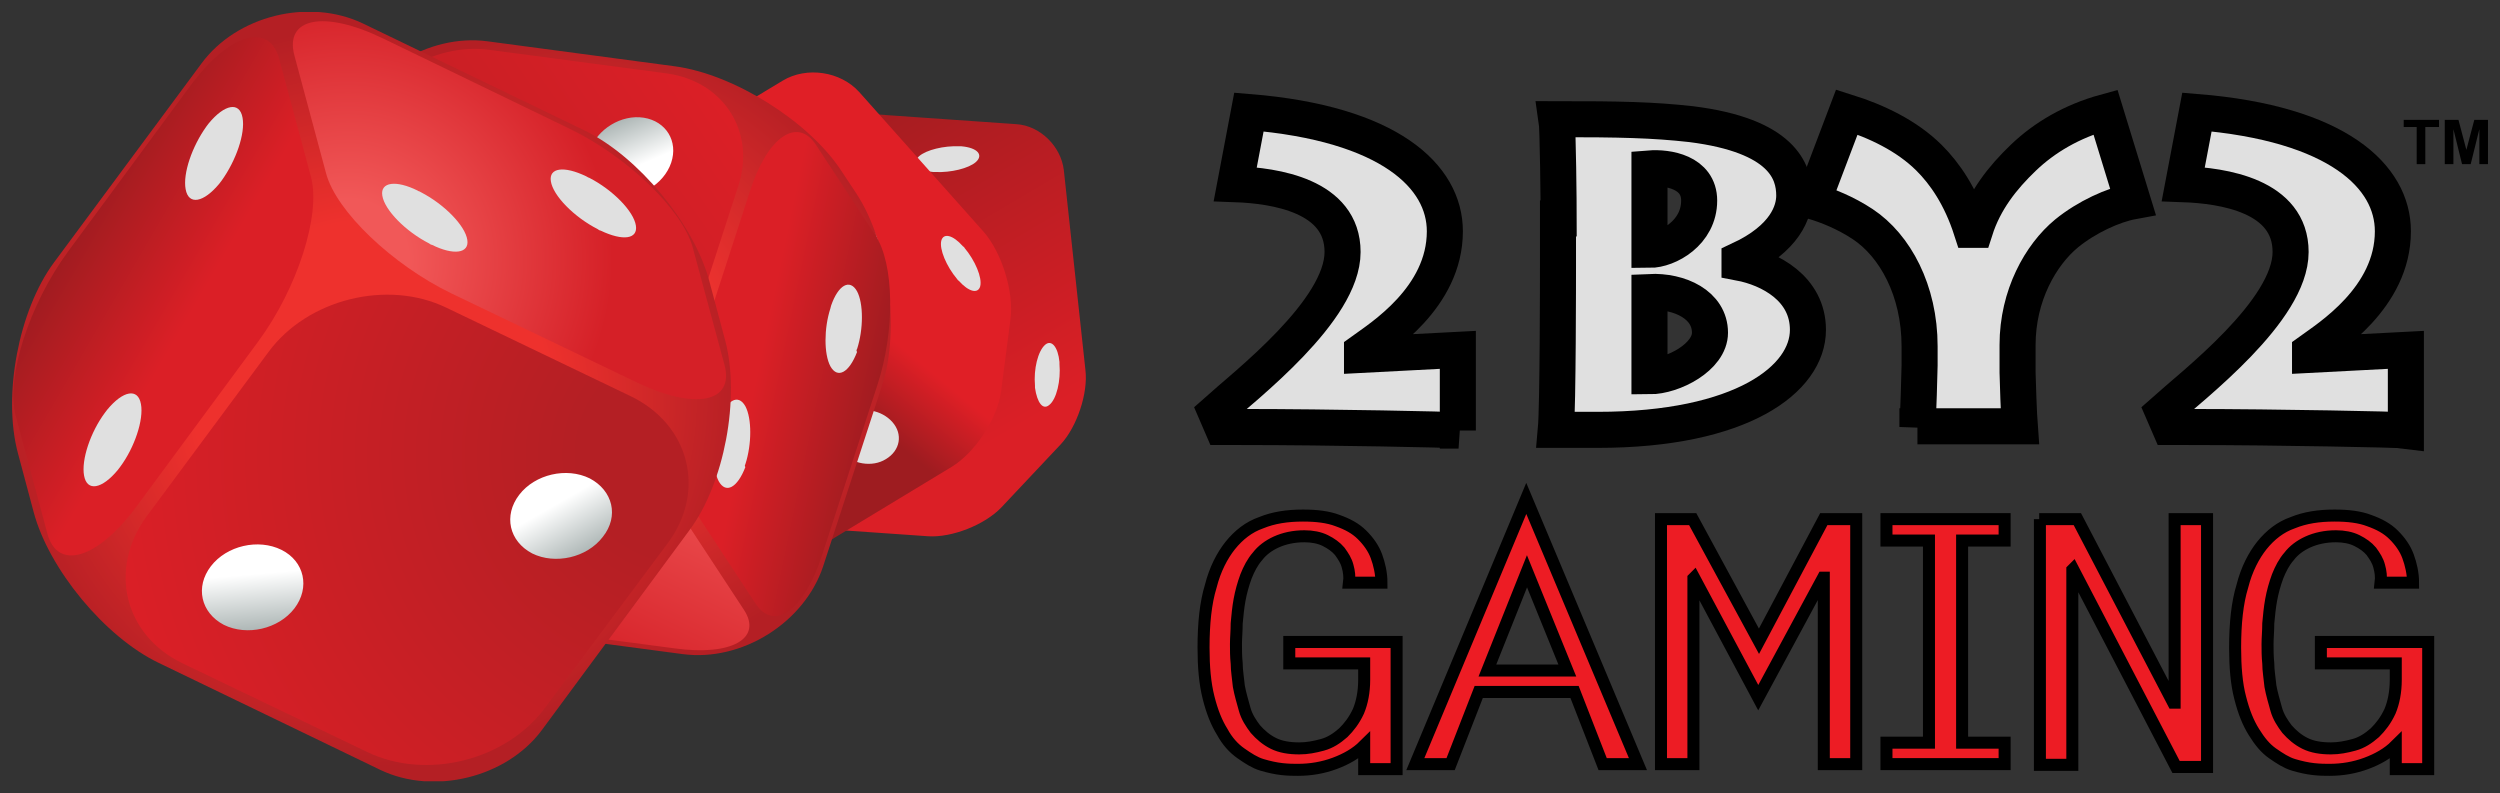
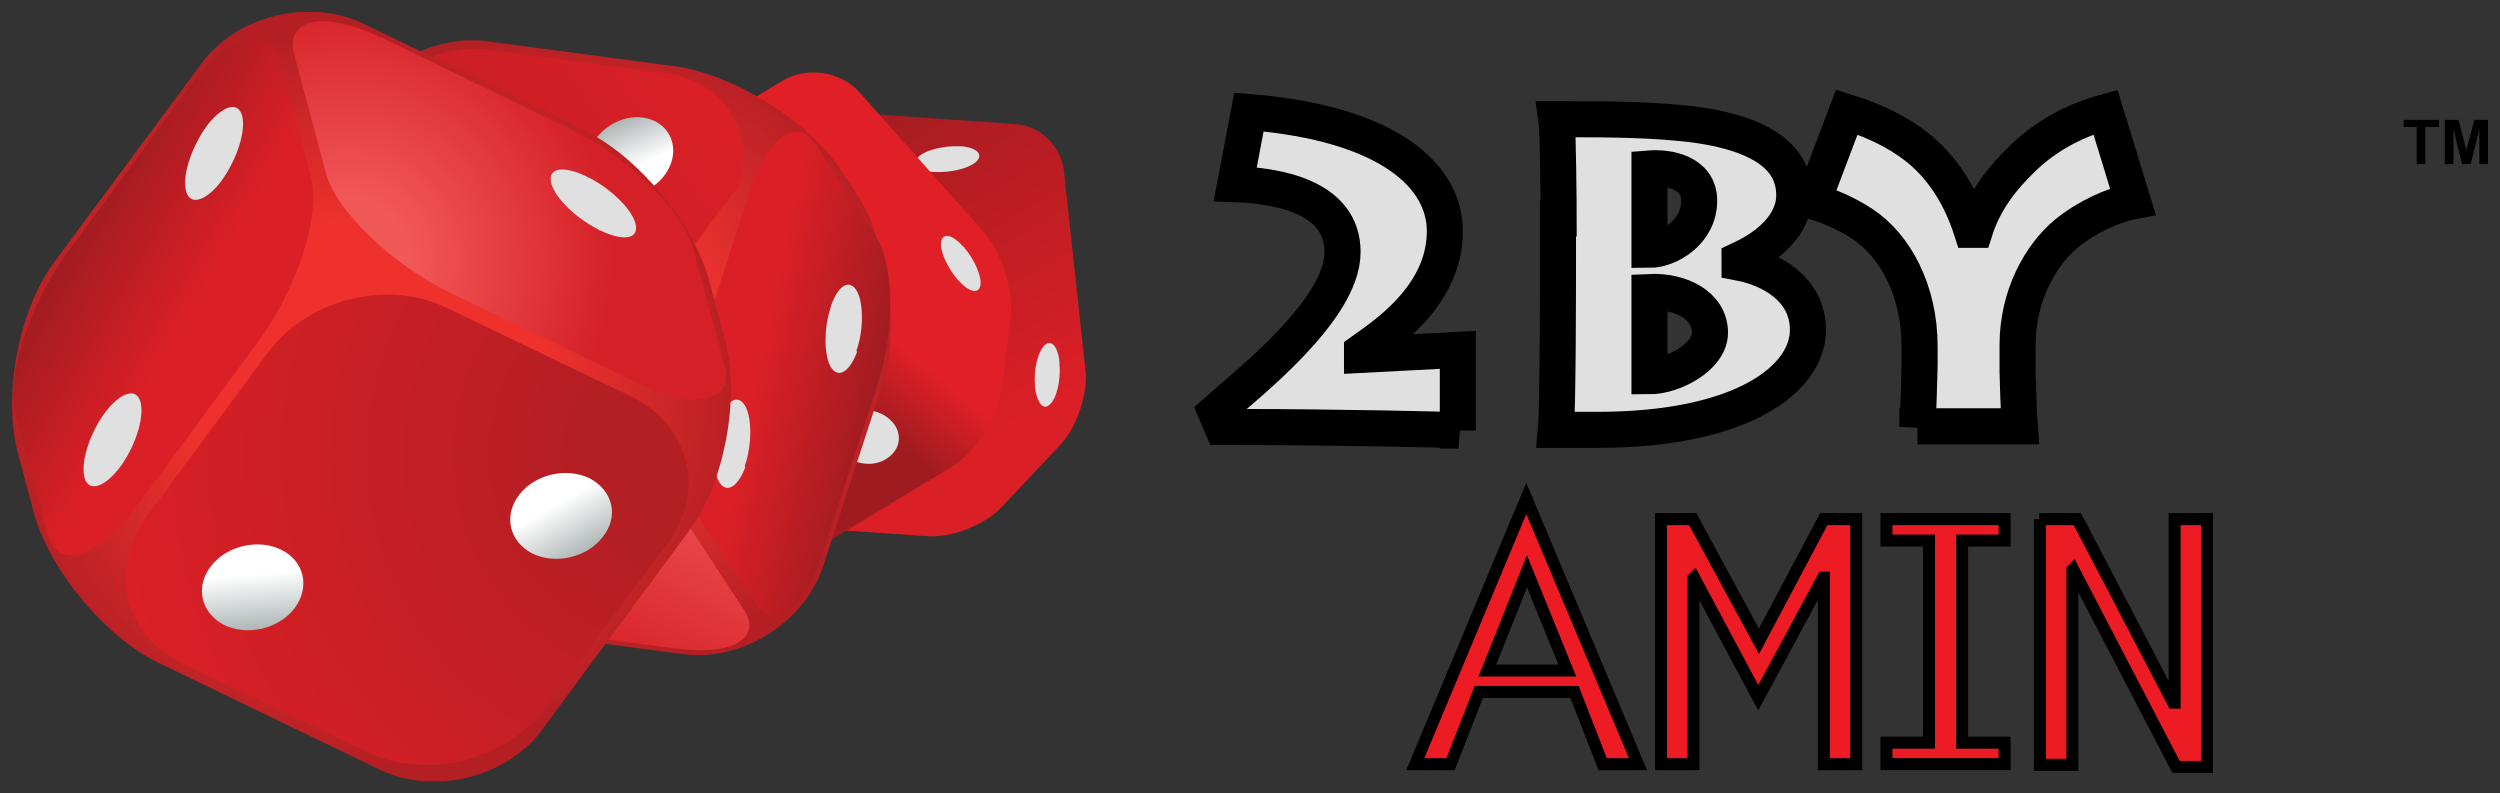
<svg xmlns="http://www.w3.org/2000/svg" width="104" height="33" viewBox="0 0 104 33" fill="none">
  <rect x="0" y="0" width="104" height="33" fill="#333333" stroke="none" />
  <g clip-path="url(#clip0_7_1804)">
    <path d="M44.254 7.066C44.134 6.086 43.265 5.224 42.276 5.165L33.765 4.571C32.776 4.511 31.427 5.046 30.738 5.759L28.251 8.403C27.591 9.117 27.112 10.513 27.232 11.493L28.131 19.813C28.251 20.793 29.12 21.655 30.109 21.715L38.62 22.309C39.609 22.368 40.957 21.833 41.646 21.12L44.134 18.476C44.793 17.763 45.273 16.366 45.153 15.386L44.254 7.066Z" fill="url(#paint0_linear_7_1804)" />
    <path d="M43.055 16.129C43.055 16.099 43.055 16.069 43.055 16.039C42.995 15.356 43.175 14.613 43.474 14.346C43.744 14.108 44.014 14.435 44.074 15.059C44.074 15.089 44.074 15.118 44.074 15.148C44.134 15.831 43.954 16.604 43.654 16.842C43.385 17.079 43.145 16.753 43.055 16.129Z" fill="#E0E0E0" />
    <path d="M38.919 7.156C38.889 7.156 38.859 7.156 38.829 7.156C38.17 7.096 37.9 6.799 38.23 6.502C38.53 6.234 39.279 6.056 39.908 6.086C39.938 6.086 39.968 6.086 39.998 6.086C40.657 6.145 40.927 6.442 40.597 6.74C40.298 7.007 39.549 7.185 38.919 7.156Z" fill="#E0E0E0" />
    <path d="M35.743 3.828C34.964 2.966 33.555 2.758 32.566 3.352L25.763 7.453C24.774 8.047 23.845 9.473 23.696 10.602L23.306 13.603C23.156 14.732 23.666 16.366 24.415 17.228L29.629 23.052C30.408 23.913 31.817 24.121 32.806 23.527L39.579 19.427C40.568 18.832 41.496 17.406 41.646 16.277L42.036 13.276C42.186 12.147 41.676 10.513 40.927 9.651L35.743 3.828Z" fill="url(#paint1_linear_7_1804)" />
    <path d="M40.058 10.246C39.639 9.77 39.249 9.681 39.159 10.008C39.069 10.364 39.369 11.078 39.818 11.612C39.848 11.642 39.848 11.672 39.878 11.672C40.298 12.147 40.687 12.236 40.777 11.909C40.867 11.553 40.568 10.84 40.118 10.305C40.118 10.275 40.088 10.275 40.058 10.246Z" fill="#E0E0E0" />
    <path d="M35.863 8.909C35.443 8.433 35.054 8.344 34.964 8.671C34.874 9.027 35.173 9.741 35.623 10.275C35.653 10.305 35.653 10.335 35.683 10.335C36.102 10.81 36.492 10.899 36.582 10.572C36.672 10.216 36.372 9.473 35.923 8.968C35.893 8.968 35.893 8.938 35.863 8.909Z" fill="#E0E0E0" />
    <path d="M37.121 17.555C36.672 17.05 35.863 16.901 35.263 17.258C34.664 17.584 34.544 18.298 34.994 18.803C35.443 19.308 36.282 19.456 36.852 19.1C37.451 18.743 37.571 18.06 37.121 17.555Z" fill="#E0E0E0" />
    <path d="M13.656 21.833C15.005 23.883 18.122 25.844 20.579 26.171L28.401 27.211C30.858 27.538 33.465 25.904 34.244 23.557L36.702 16.01C37.451 13.692 36.971 10.097 35.623 8.047L34.993 7.096C33.645 5.046 30.528 3.085 28.071 2.758L20.279 1.718C17.822 1.391 15.185 3.025 14.435 5.373L11.978 12.92C11.229 15.237 11.708 18.832 13.057 20.883L13.656 21.833Z" fill="url(#paint2_radial_7_1804)" />
-     <path d="M15.335 17.406L22.737 18.387C25.104 18.713 27.651 17.109 28.401 14.851L30.708 7.75C31.457 5.492 30.109 3.382 27.741 3.055L20.369 2.075C18.002 1.748 15.454 3.352 14.705 5.61L12.398 12.712C11.648 14.999 12.967 17.109 15.335 17.406Z" fill="url(#paint3_linear_7_1804)" />
+     <path d="M15.335 17.406L22.737 18.387L30.708 7.75C31.457 5.492 30.109 3.382 27.741 3.055L20.369 2.075C18.002 1.748 15.454 3.352 14.705 5.61L12.398 12.712C11.648 14.999 12.967 17.109 15.335 17.406Z" fill="url(#paint3_linear_7_1804)" />
    <path d="M25.673 8.136C26.602 8.284 27.621 7.66 27.921 6.769C28.221 5.878 27.711 5.046 26.782 4.897C25.853 4.749 24.834 5.373 24.535 6.264C24.235 7.155 24.744 7.987 25.673 8.136Z" fill="url(#paint4_linear_7_1804)" />
    <path d="M34.184 23.141L36.492 16.039C37.241 13.781 37.211 10.959 36.402 9.77L33.945 6.026C33.166 4.838 31.907 5.7 31.188 7.987L28.88 15.089C28.131 17.347 28.161 20.169 28.97 21.358L31.427 25.102C32.207 26.29 33.435 25.399 34.184 23.141Z" fill="url(#paint5_linear_7_1804)" />
    <path d="M35.653 14.524C35.923 13.692 35.923 12.623 35.653 12.117C35.353 11.583 34.874 11.85 34.574 12.712C34.574 12.741 34.544 12.801 34.544 12.831C34.274 13.662 34.274 14.732 34.544 15.237C34.844 15.772 35.323 15.505 35.653 14.643C35.623 14.584 35.623 14.554 35.653 14.524Z" fill="#E0E0E0" />
    <path d="M31.008 19.308C31.278 18.476 31.278 17.406 31.008 16.901C30.708 16.366 30.229 16.634 29.929 17.495C29.929 17.525 29.899 17.584 29.899 17.614C29.629 18.446 29.629 19.516 29.899 20.021C30.199 20.556 30.678 20.288 31.008 19.427C30.978 19.397 30.978 19.367 31.008 19.308Z" fill="#E0E0E0" />
    <path d="M20.669 25.993L28.071 26.973C30.438 27.3 31.727 26.558 30.948 25.369L28.49 21.625C27.711 20.437 25.134 19.189 22.766 18.892L15.364 17.911C12.997 17.614 11.678 18.327 12.487 19.516L14.945 23.259C15.724 24.448 18.301 25.666 20.669 25.993Z" fill="url(#paint6_linear_7_1804)" />
    <path d="M29.509 11.701C28.88 9.324 26.542 6.502 24.325 5.432L15.095 0.975C12.847 -0.094 9.85 0.648 8.382 2.639L2.238 10.929C0.77 12.919 0.111 16.455 0.74 18.832L1.399 21.298C2.029 23.675 4.366 26.498 6.584 27.567L15.814 32.024C18.032 33.094 21.058 32.351 22.527 30.39L28.67 22.071C30.139 20.11 30.798 16.544 30.169 14.167L29.509 11.701Z" fill="url(#paint7_radial_7_1804)" />
    <path d="M26.242 16.485L18.571 12.801C16.113 11.612 12.787 12.444 11.169 14.643L6.104 21.477C4.486 23.675 5.175 26.439 7.602 27.598L15.274 31.282C17.732 32.47 21.058 31.638 22.676 29.44L27.771 22.606C29.389 20.437 28.7 17.674 26.242 16.485Z" fill="url(#paint8_radial_7_1804)" />
    <path d="M24.535 19.902C23.576 19.427 22.257 19.724 21.598 20.585C20.938 21.447 21.178 22.517 22.137 23.022C23.096 23.497 24.415 23.2 25.074 22.338C25.763 21.477 25.493 20.407 24.535 19.902Z" fill="url(#paint9_linear_7_1804)" />
    <path d="M11.708 22.873C10.749 22.398 9.431 22.695 8.771 23.557C8.112 24.418 8.352 25.488 9.311 25.993C10.27 26.468 11.588 26.171 12.248 25.31C12.907 24.448 12.667 23.349 11.708 22.873Z" fill="url(#paint10_linear_7_1804)" />
    <path d="M7.902 3.59L2.838 10.454C1.22 12.652 0.231 15.713 0.65 17.287L1.969 22.19C2.388 23.765 4.067 23.259 5.685 21.061L10.749 14.197C12.368 11.998 13.357 8.938 12.937 7.363L11.618 2.461C11.199 0.886 9.521 1.391 7.902 3.59Z" fill="url(#paint11_linear_7_1804)" />
    <path d="M8.591 5.254C7.992 6.086 7.602 7.215 7.722 7.869C7.842 8.552 8.472 8.433 9.131 7.631C9.161 7.601 9.191 7.542 9.221 7.512C9.82 6.68 10.21 5.551 10.09 4.897C9.97 4.214 9.341 4.333 8.681 5.135C8.651 5.165 8.621 5.224 8.591 5.254Z" fill="#E0E0E0" />
    <path d="M4.366 17.168C3.766 17.971 3.377 19.129 3.497 19.783C3.617 20.466 4.246 20.348 4.905 19.545C4.935 19.516 4.965 19.456 4.995 19.427C5.595 18.624 5.984 17.465 5.864 16.812C5.744 16.128 5.115 16.247 4.456 17.049C4.426 17.079 4.396 17.139 4.366 17.168Z" fill="#E0E0E0" />
    <path d="M23.606 5.313L15.934 1.599C13.476 0.411 11.828 0.738 12.248 2.312L13.566 7.215C13.986 8.79 16.323 11.018 18.781 12.207L26.453 15.891C28.91 17.079 30.558 16.753 30.139 15.178L28.82 10.305C28.401 8.73 26.063 6.472 23.606 5.313Z" fill="url(#paint12_radial_7_1804)" />
    <path d="M24.385 7.334C23.456 6.888 22.826 6.977 22.916 7.542C23.006 8.136 23.875 9.027 24.864 9.532C24.894 9.562 24.954 9.592 24.984 9.592C25.913 10.038 26.542 9.948 26.453 9.384C26.363 8.79 25.494 7.898 24.505 7.393C24.475 7.393 24.445 7.364 24.385 7.334Z" fill="#E0E0E0" />
-     <path d="M17.372 7.928C16.473 7.482 15.814 7.571 15.904 8.136C15.994 8.73 16.863 9.622 17.852 10.127C17.882 10.156 17.942 10.186 17.971 10.186C18.87 10.632 19.53 10.543 19.44 9.978C19.35 9.384 18.481 8.493 17.492 7.987C17.462 7.958 17.402 7.958 17.372 7.928Z" fill="#E0E0E0" />
    <path d="M60.676 17.911C60.466 17.882 59.178 17.852 57.469 17.822C55.731 17.792 53.574 17.763 51.506 17.763H50.846L50.577 17.139C51.835 16.01 55.851 12.92 55.851 10.483C55.851 8.136 53.034 7.72 51.386 7.661L51.955 4.66C57.799 5.135 60.106 7.334 60.106 9.622C60.106 12.385 57.439 14.049 56.66 14.613V14.762L60.646 14.554V17.911H60.676Z" fill="#E0E0E0" stroke="black" stroke-width="1.5" stroke-miterlimit="10" />
    <path d="M64.841 9.087C64.841 8.552 64.812 5.343 64.752 4.957C67.389 4.957 68.767 4.987 70.356 5.165C74.132 5.64 74.641 7.126 74.641 8.136C74.641 8.79 74.281 9.919 72.364 10.81V10.929C73.622 11.167 75.21 11.999 75.21 13.722C75.21 15.772 72.453 17.882 66.46 17.882H64.722C64.812 16.901 64.812 11.434 64.812 11.107V9.087H64.841ZM68.618 10.394C69.397 10.394 70.685 9.681 70.685 8.344C70.685 7.155 69.367 6.947 68.618 7.007V10.394ZM68.618 15.653C69.606 15.653 71.135 14.851 71.135 13.841C71.135 12.682 69.876 12.088 68.618 12.147V15.653Z" fill="#E0E0E0" stroke="black" stroke-width="1.5" stroke-miterlimit="10" />
    <path d="M79.765 17.763C79.795 17.347 79.855 15.445 79.855 15.207V14.405C79.855 12.088 78.836 10.216 77.488 9.324C76.769 8.849 76.019 8.552 75.42 8.374L76.828 4.66C78.057 5.046 79.316 5.64 80.245 6.561C80.904 7.215 81.563 8.166 82.013 9.562H82.163C82.552 8.344 83.302 7.393 84.171 6.561C85.04 5.729 86.178 5.046 87.587 4.66L88.726 8.374C87.917 8.522 86.808 9.027 85.969 9.711C84.89 10.602 83.931 12.296 83.931 14.346V15.505C83.931 15.742 83.991 17.347 84.021 17.733H79.765V17.763Z" fill="#E0E0E0" stroke="black" stroke-width="1.5" stroke-miterlimit="10" />
-     <path d="M100.084 17.911C99.874 17.882 98.585 17.852 96.877 17.822C95.139 17.792 92.981 17.763 90.913 17.763H90.254L89.984 17.139C91.243 16.01 95.289 12.92 95.289 10.483C95.289 8.136 92.472 7.72 90.823 7.661L91.393 4.66C97.237 5.135 99.544 7.334 99.544 9.622C99.544 12.385 96.877 14.049 96.098 14.613V14.762L100.084 14.554V17.911Z" fill="#E0E0E0" stroke="black" stroke-width="1.5" stroke-miterlimit="10" />
-     <path d="M53.634 27.597V26.706H58.099V31.995H56.75V31.014C56.421 31.341 56.001 31.579 55.522 31.757C55.042 31.935 54.533 32.025 53.993 32.025C53.813 32.025 53.604 32.025 53.334 31.995C53.064 31.965 52.794 31.906 52.495 31.817C52.195 31.727 51.925 31.549 51.626 31.341C51.326 31.133 51.056 30.836 50.847 30.45C50.607 30.064 50.427 29.618 50.277 29.024C50.127 28.429 50.067 27.746 50.067 26.944C50.067 25.934 50.157 25.072 50.367 24.389C50.547 23.675 50.847 23.111 51.176 22.695C51.536 22.249 51.955 21.922 52.465 21.744C52.974 21.536 53.544 21.447 54.203 21.447C54.772 21.447 55.252 21.506 55.641 21.655C56.061 21.804 56.391 21.982 56.66 22.249C56.93 22.517 57.14 22.814 57.26 23.141C57.38 23.467 57.469 23.854 57.469 24.24H56.121C56.151 24.002 56.121 23.765 56.061 23.557C56.001 23.319 55.881 23.141 55.731 22.933C55.581 22.754 55.372 22.606 55.132 22.487C54.892 22.368 54.593 22.309 54.263 22.309C53.813 22.309 53.424 22.398 53.094 22.546C52.764 22.695 52.495 22.903 52.315 23.141C52.105 23.378 51.955 23.675 51.836 23.973C51.716 24.299 51.626 24.626 51.566 24.953C51.506 25.28 51.476 25.607 51.446 25.934C51.446 26.26 51.416 26.528 51.416 26.795C51.416 27.033 51.416 27.3 51.446 27.597C51.446 27.895 51.506 28.221 51.536 28.548C51.596 28.875 51.686 29.172 51.776 29.499C51.865 29.826 52.045 30.093 52.225 30.331C52.435 30.569 52.675 30.777 52.974 30.925C53.274 31.074 53.634 31.133 54.053 31.133C54.383 31.133 54.682 31.074 55.012 30.985C55.342 30.895 55.611 30.717 55.881 30.48C56.121 30.242 56.331 29.974 56.511 29.588C56.66 29.232 56.75 28.786 56.75 28.281V27.597H53.634Z" fill="#ED1C24" stroke="black" stroke-width="0.5" stroke-miterlimit="10" />
    <path d="M68.138 31.787H66.67L65.501 28.786H61.515L60.346 31.787H58.878L63.493 20.734L68.138 31.787ZM61.875 27.895H65.201L63.523 23.765L61.875 27.895Z" fill="#ED1C24" stroke="black" stroke-width="0.5" stroke-miterlimit="10" />
    <path d="M75.87 21.596H77.219V31.787H75.87V24.032H75.84L73.143 29.024L70.476 24.032L70.446 24.062V31.787H69.097V21.596H70.416L73.173 26.676L75.87 21.596Z" fill="#ED1C24" stroke="black" stroke-width="0.5" stroke-miterlimit="10" />
    <path d="M83.392 22.487H81.624V30.895H83.392V31.787H78.477V30.895H80.245V22.487H78.477V21.596H83.392V22.487Z" fill="#ED1C24" stroke="black" stroke-width="0.5" stroke-miterlimit="10" />
    <path d="M84.83 21.596H86.418L90.404 29.232H90.464V21.596H91.813V31.906H90.524L86.239 23.675L86.209 23.705V31.817H84.86V21.596H84.83Z" fill="#ED1C24" stroke="black" stroke-width="0.5" stroke-miterlimit="10" />
-     <path d="M96.548 27.597V26.706H101.013V31.995H99.664V31.014C99.335 31.341 98.915 31.579 98.436 31.757C97.956 31.935 97.447 32.025 96.907 32.025C96.727 32.025 96.518 32.025 96.248 31.995C95.978 31.965 95.709 31.906 95.409 31.817C95.109 31.727 94.84 31.549 94.54 31.341C94.24 31.133 94 30.836 93.761 30.45C93.521 30.064 93.341 29.618 93.191 29.024C93.041 28.459 92.981 27.746 92.981 26.944C92.981 25.934 93.071 25.072 93.281 24.389C93.461 23.675 93.761 23.111 94.09 22.695C94.45 22.249 94.869 21.922 95.379 21.744C95.888 21.536 96.458 21.447 97.117 21.447C97.686 21.447 98.166 21.506 98.555 21.655C98.975 21.804 99.305 21.982 99.574 22.249C99.844 22.517 100.054 22.814 100.174 23.141C100.294 23.467 100.384 23.854 100.384 24.24H99.035C99.065 24.002 99.035 23.765 98.975 23.557C98.915 23.319 98.795 23.141 98.645 22.933C98.496 22.754 98.286 22.606 98.046 22.487C97.806 22.368 97.507 22.309 97.177 22.309C96.727 22.309 96.338 22.398 96.008 22.546C95.679 22.695 95.409 22.903 95.229 23.141C95.019 23.378 94.869 23.675 94.75 23.973C94.63 24.299 94.54 24.626 94.48 24.953C94.42 25.28 94.39 25.607 94.36 25.934C94.36 26.26 94.33 26.528 94.33 26.795C94.33 27.033 94.33 27.3 94.36 27.597C94.36 27.895 94.42 28.221 94.45 28.548C94.51 28.875 94.6 29.172 94.69 29.499C94.779 29.826 94.959 30.093 95.139 30.331C95.349 30.569 95.589 30.777 95.888 30.925C96.188 31.074 96.548 31.133 96.967 31.133C97.297 31.133 97.597 31.074 97.926 30.985C98.256 30.895 98.525 30.717 98.795 30.48C99.035 30.242 99.245 29.974 99.425 29.588C99.574 29.232 99.664 28.786 99.664 28.281V27.597H96.548Z" fill="#ED1C24" stroke="black" stroke-width="0.5" stroke-miterlimit="10" />
    <path d="M100.534 6.829V5.284H99.994V4.986H101.463V5.284H100.893V6.829H100.534Z" fill="black" />
    <path d="M101.702 6.829V4.986H102.272L102.601 6.234L102.931 4.986H103.5V6.829H103.141V5.373L102.781 6.829H102.421L102.062 5.373V6.829H101.702Z" fill="black" />
  </g>
  <defs>
    <linearGradient id="paint0_linear_7_1804" x1="31.3" y1="5.279" x2="40.968" y2="21.663" gradientUnits="userSpaceOnUse">
      <stop stop-color="#9E1C20" />
      <stop offset="0.862" stop-color="#DB1F26" />
    </linearGradient>
    <linearGradient id="paint1_linear_7_1804" x1="26.587" y1="20.727" x2="37.532" y2="7.429" gradientUnits="userSpaceOnUse">
      <stop offset="0.497" stop-color="#9E1C20" />
      <stop offset="0.685" stop-color="#E01F26" />
    </linearGradient>
    <radialGradient id="paint2_radial_7_1804" cx="0" cy="0" r="1" gradientUnits="userSpaceOnUse" gradientTransform="translate(24.33 14.461) rotate(161.868) scale(13.478 13.386)">
      <stop offset="0.397" stop-color="#EE332F" />
      <stop offset="1" stop-color="#B41F24" />
    </radialGradient>
    <linearGradient id="paint3_linear_7_1804" x1="13.209" y1="15.935" x2="29.948" y2="4.34" gradientUnits="userSpaceOnUse">
      <stop stop-color="#B41F24" />
      <stop offset="1" stop-color="#DB1F26" />
    </linearGradient>
    <linearGradient id="paint4_linear_7_1804" x1="25.623" y1="5.102" x2="26.843" y2="7.962" gradientUnits="userSpaceOnUse">
      <stop stop-color="#AFB8B7" />
      <stop offset="0.649" stop-color="white" />
      <stop offset="1" stop-color="white" />
    </linearGradient>
    <linearGradient id="paint5_linear_7_1804" x1="36.761" y1="16.41" x2="26.746" y2="14.314" gradientUnits="userSpaceOnUse">
      <stop stop-color="#9E1C20" />
      <stop offset="0.521" stop-color="#DB1F26" />
    </linearGradient>
    <linearGradient id="paint6_linear_7_1804" x1="24.729" y1="16.255" x2="19.191" y2="27.848" gradientUnits="userSpaceOnUse">
      <stop offset="0.012" stop-color="#F15858" />
      <stop offset="0.804" stop-color="#D52027" />
    </linearGradient>
    <radialGradient id="paint7_radial_7_1804" cx="0" cy="0" r="1" gradientUnits="userSpaceOnUse" gradientTransform="translate(15.454 16.505) scale(15.56 15.427)">
      <stop offset="0.476" stop-color="#EE312D" />
      <stop offset="1" stop-color="#B41F24" />
    </radialGradient>
    <radialGradient id="paint8_radial_7_1804" cx="0" cy="0" r="1" gradientUnits="userSpaceOnUse" gradientTransform="translate(28.439 18.924) scale(24.053 23.848)">
      <stop offset="0.179" stop-color="#B41F24" />
      <stop offset="1" stop-color="#DB1F26" />
    </radialGradient>
    <linearGradient id="paint9_linear_7_1804" x1="24.255" y1="23.018" x2="22.47" y2="19.9" gradientUnits="userSpaceOnUse">
      <stop stop-color="#AFB8B7" />
      <stop offset="0.649" stop-color="white" />
      <stop offset="1" stop-color="white" />
    </linearGradient>
    <linearGradient id="paint10_linear_7_1804" x1="10.674" y1="26.181" x2="10.367" y2="22.651" gradientUnits="userSpaceOnUse">
      <stop stop-color="#AFB8B7" />
      <stop offset="0.649" stop-color="white" />
      <stop offset="1" stop-color="white" />
    </linearGradient>
    <linearGradient id="paint11_linear_7_1804" x1="2.69" y1="9.983" x2="12.76" y2="15.847" gradientUnits="userSpaceOnUse">
      <stop stop-color="#9E1C20" />
      <stop offset="0.521" stop-color="#DB1F26" />
    </linearGradient>
    <radialGradient id="paint12_radial_7_1804" cx="0" cy="0" r="1" gradientUnits="userSpaceOnUse" gradientTransform="translate(14.478 10.78) scale(12.974 12.863)">
      <stop offset="0.193" stop-color="#F15858" />
      <stop offset="0.85" stop-color="#D52027" />
    </radialGradient>
    <clipPath id="clip0_7_1804">
      <rect width="103" height="32" fill="white" transform="translate(0.5 0.5)" />
    </clipPath>
  </defs>
</svg>